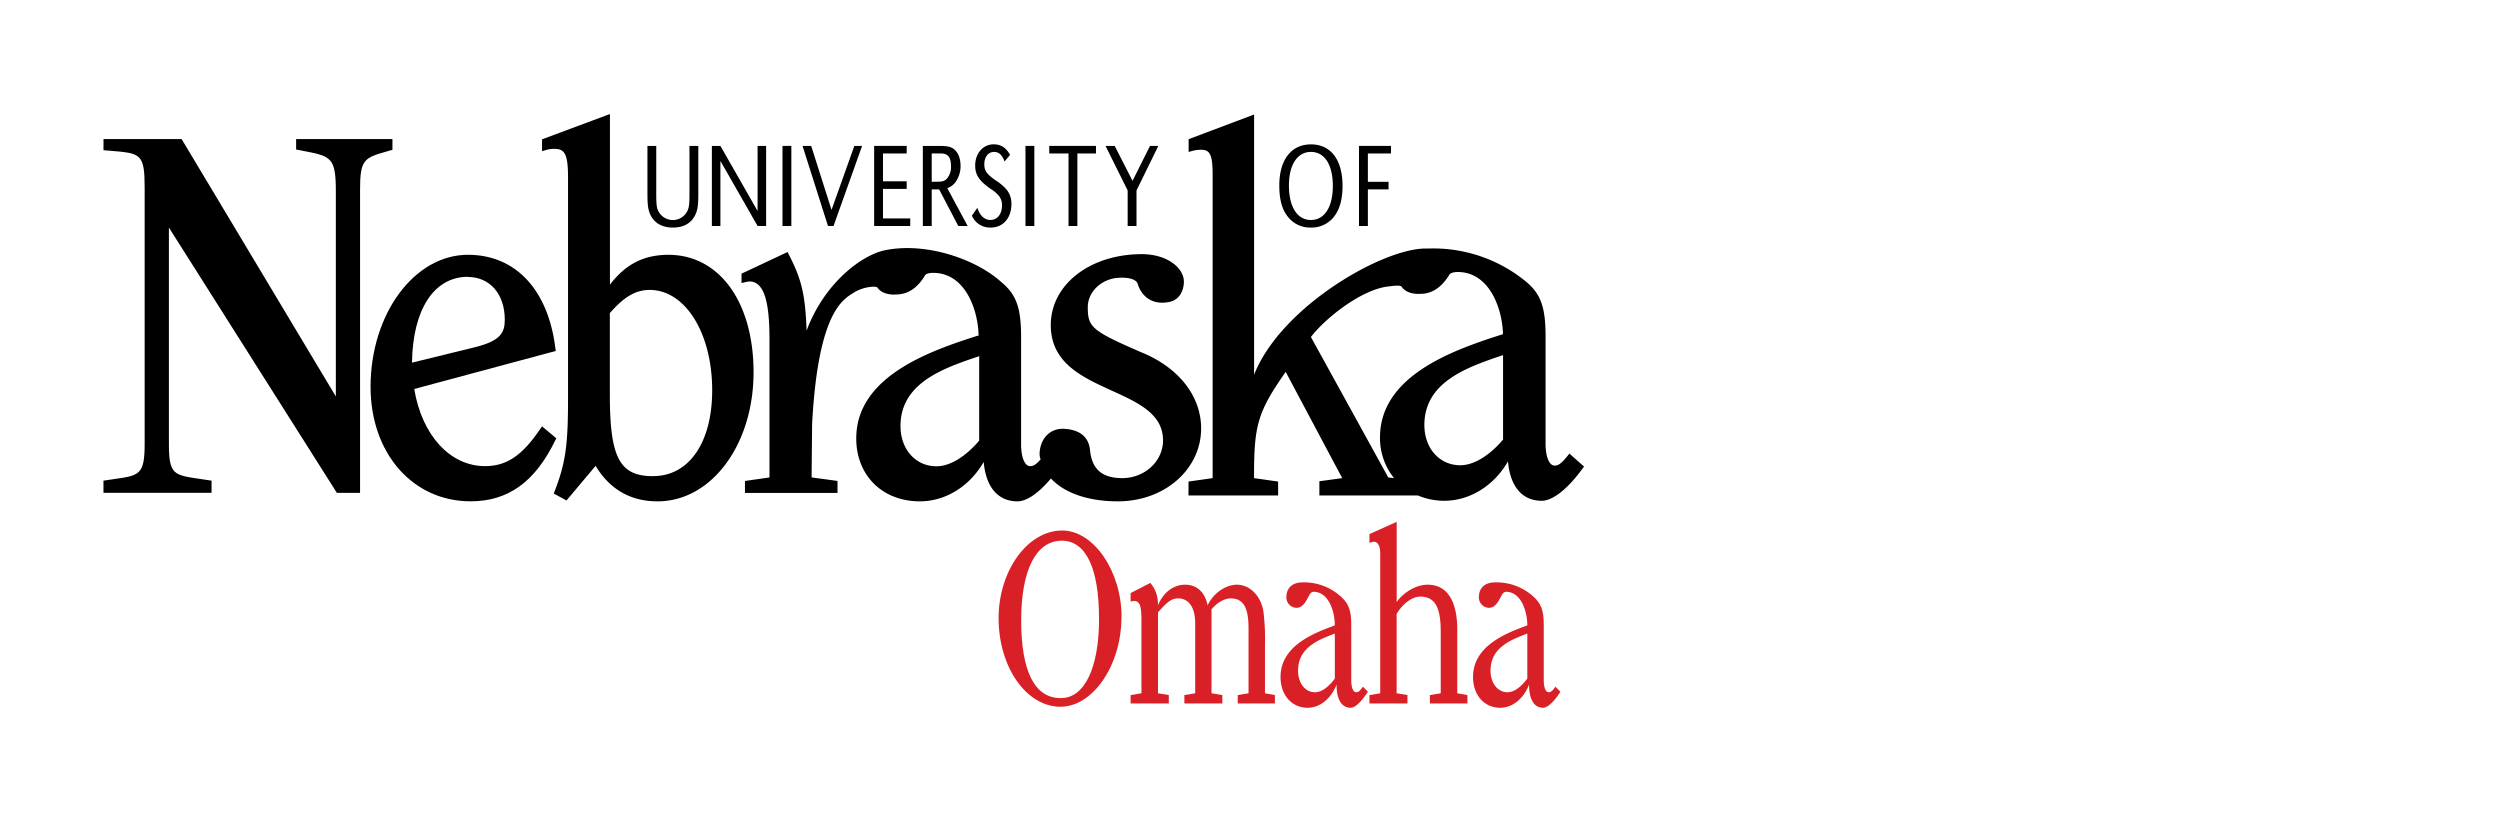
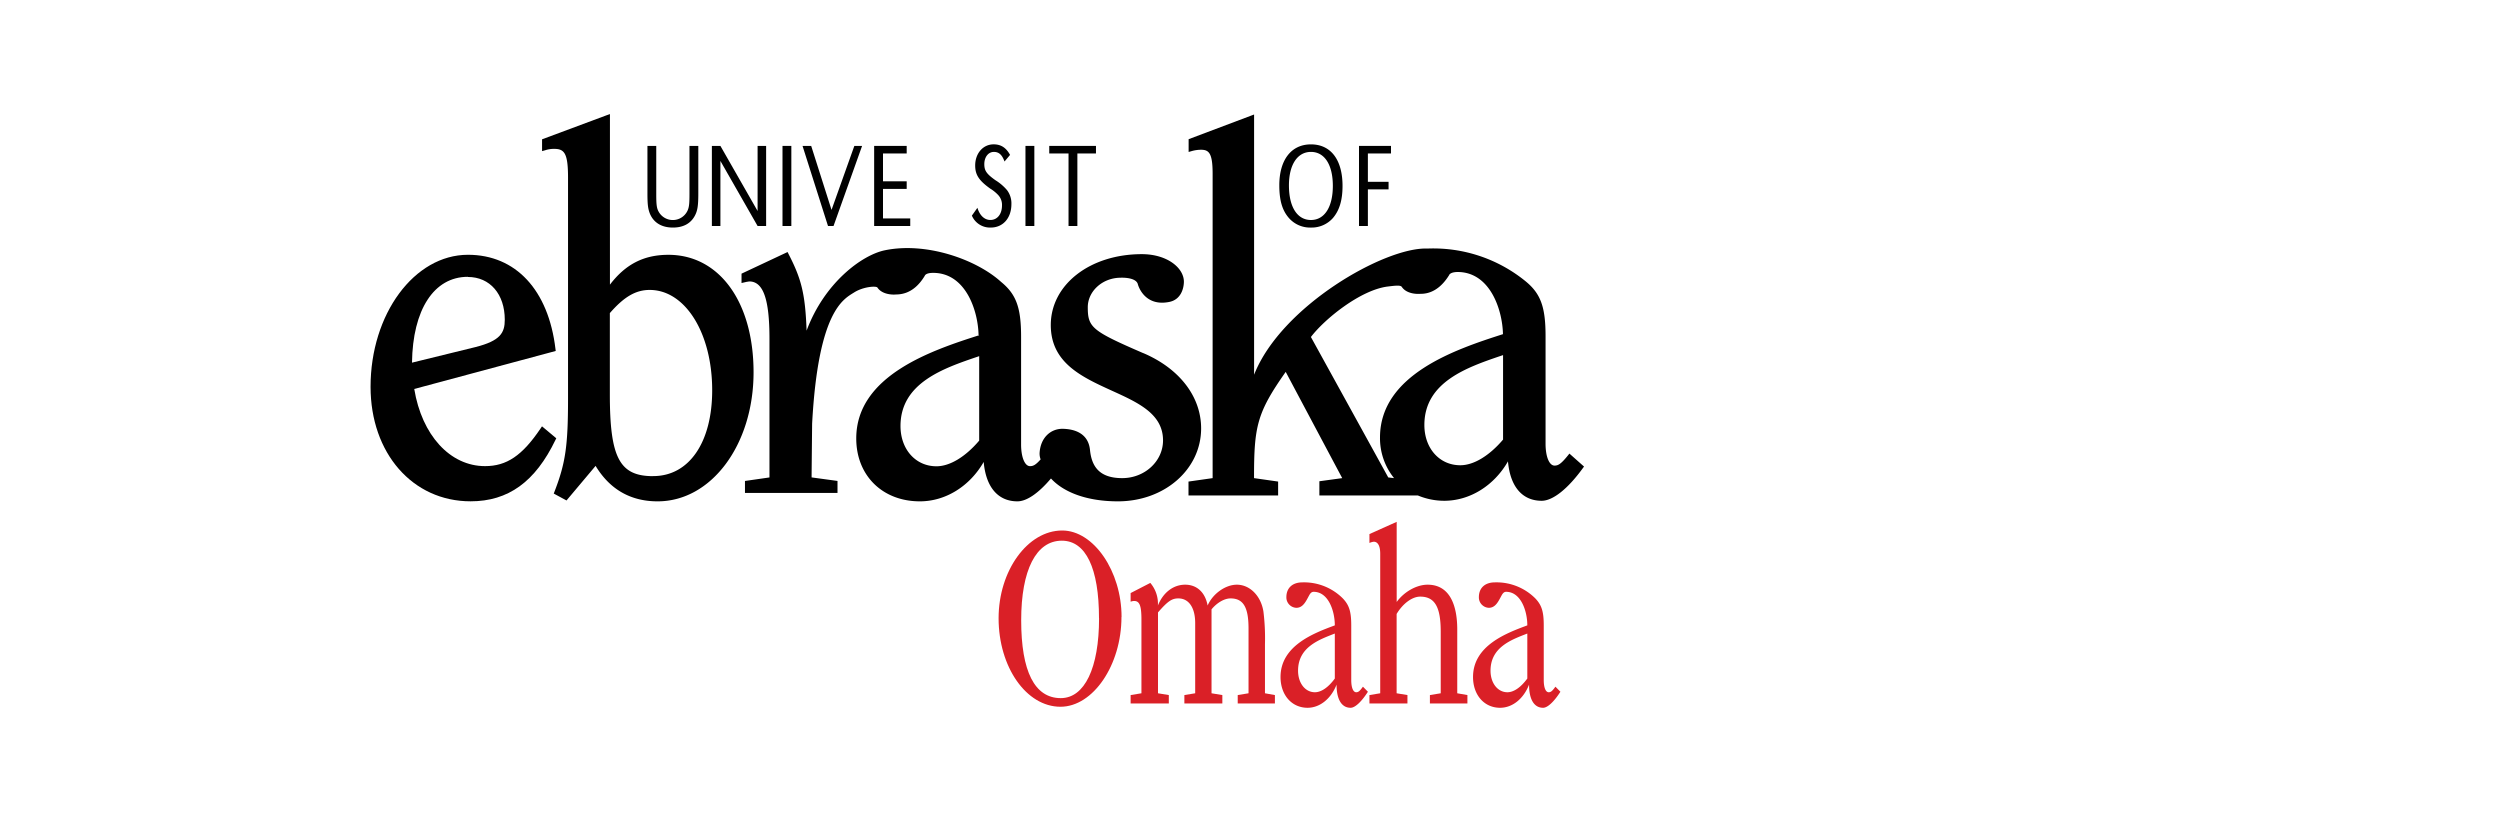
<svg xmlns="http://www.w3.org/2000/svg" id="Layer_1" data-name="Layer 1" viewBox="0 0 800 266">
  <defs>
    <style>.cls-1{fill:#da2027;}</style>
  </defs>
  <path class="cls-1" d="M351.7,197.84c0,15.95-4.64,25.56-12.25,25.56-8.38,0-12.67-8.55-12.67-24.91,0-16.11,4.78-25.47,13-25.47,7.68,0,11.9,8.79,11.9,24.82Zm7.2-.41c0-14.65-8.93-27.67-19-27.67-11.07,0-20.35,12.86-20.35,28.08,0,15.63,8.87,28.32,19.8,28.32,10.45,0,19.52-13.35,19.52-28.73Z" />
  <path class="cls-1" d="M370.53,193.77c1.66-4.15,4.91-6.67,8.72-6.67s6.43,2.52,7.19,6.67c1.6-3.74,5.68-6.67,9.35-6.67,4.22,0,7.75,3.66,8.51,8.62a69.13,69.13,0,0,1,.49,10.42v15.71l3.18.57v2.68h-11.9v-2.68l3.46-.57V201.1c0-6.76-1.67-9.61-5.75-9.61-2,0-4.36,1.39-6.09,3.5v26.86l3.46.57v2.68H379v-2.68l3.46-.57V199.39c0-4.89-2-7.9-5.4-7.9-2.07,0-3.39.9-6.5,4.48v25.88l3.46.57v2.68H361.8v-2.68l3.46-.57v-23.6c0-4.48-.62-5.94-2.35-5.94a3.37,3.37,0,0,0-1.11.24v-2.77l6.3-3.25a10.26,10.26,0,0,1,2.43,7.24Z" />
  <path class="cls-1" d="M427.14,202.73v14.4c-2.07,2.85-4.36,4.39-6.37,4.39-3.11,0-5.39-2.92-5.39-6.91,0-7.57,6.78-9.93,11.76-11.88Zm10.59,18.63-1.59-1.62c-1,1.38-1.45,1.78-2.15,1.78-1,0-1.59-1.54-1.59-3.9v-17.5c0-4.48-.69-6.51-2.7-8.63a17.54,17.54,0,0,0-12.94-5.13c-3.18,0-5.12,1.8-5.12,4.73a3.33,3.33,0,0,0,3.18,3.41c2.22,0,3.12-2.19,4.16-4.07.41-.73.83-1.05,1.38-1.05,4.71,0,6.78,6.1,6.78,10.74-6.57,2.44-17.37,6.43-17.37,16.52,0,5.78,3.6,9.85,8.65,9.85,3.95,0,7.54-2.93,9.28-7.41,0,4.81,1.66,7.41,4.49,7.41,1.46,0,3.53-2,5.54-5.13Z" />
  <path class="cls-1" d="M446.94,192.63c2.35-3.25,6.36-5.53,9.89-5.53,7.34,0,9.49,7,9.49,14.32v20.43l3.25.57v2.68h-12v-2.68l3.46-.57V202.07c0-7.89-1.93-11.15-6.57-11.15-2.56,0-5.54,2.2-7.54,5.54v25.39l3.46.57v2.68H438.22v-2.68l3.45-.57V177.17c0-2.45-.75-3.82-2.07-3.82a4.88,4.88,0,0,0-1.38.4V170.9l8.72-3.91v25.64Z" />
  <path class="cls-1" d="M488.74,202.73v14.4c-2.08,2.85-4.36,4.39-6.37,4.39-3.11,0-5.4-2.92-5.4-6.91,0-7.57,6.79-9.93,11.77-11.88Zm10.59,18.63-1.59-1.62c-1,1.38-1.46,1.78-2.15,1.78-1,0-1.59-1.54-1.59-3.9v-17.5c0-4.48-.69-6.51-2.7-8.63a17.54,17.54,0,0,0-12.94-5.13c-3.19,0-5.12,1.8-5.12,4.73a3.33,3.33,0,0,0,3.18,3.41c2.22,0,3.11-2.19,4.15-4.07.42-.73.83-1.05,1.39-1.05,4.7,0,6.78,6.1,6.78,10.74-6.57,2.44-17.37,6.43-17.37,16.52,0,5.78,3.6,9.85,8.65,9.85,4,0,7.54-2.93,9.28-7.41,0,4.81,1.66,7.41,4.49,7.41,1.46,0,3.53-2,5.54-5.13Z" />
  <path d="M210,46.69V62c0,3.64.14,4.72.89,5.95a5.19,5.19,0,0,0,9.17-.65c.46-1.12.57-2.16.57-5.3V46.69h2.83V61.87c0,4-.25,5.57-1.14,7.22-1.34,2.46-3.71,3.73-7,3.73-3.65,0-6.23-1.62-7.4-4.57-.57-1.5-.74-2.89-.74-6.38V46.69Z" />
  <polygon points="245.16 72.32 242.43 72.32 230.53 51.5 230.53 72.32 227.8 72.32 227.8 46.69 230.53 46.69 242.43 67.52 242.43 46.69 245.16 46.69 245.16 72.32 245.16 72.32" />
  <polygon points="253.23 72.32 250.4 72.32 250.4 46.69 253.23 46.69 253.23 72.32 253.23 72.32" />
  <polygon points="266.09 67.17 273.39 46.69 275.87 46.69 266.73 72.32 264.96 72.32 256.81 46.69 259.58 46.69 266.09 67.17 266.09 67.17" />
  <polygon points="290.14 58.02 290.14 60.45 282.56 60.45 282.56 69.9 291.28 69.9 291.28 72.32 279.73 72.32 279.73 46.69 290.14 46.69 290.14 49.11 282.56 49.11 282.56 58.02 290.14 58.02 290.14 58.02" />
-   <path d="M298.15,58.18V49.11h2.94c2.27,0,3.22,1.2,3.22,4a5.54,5.54,0,0,1-1.45,4.22c-.71.62-1.31.81-2.87.81Zm-2.83,14.14h2.83V60.6h2.37l6.13,11.72h3l-6.51-12.1a5.85,5.85,0,0,0,2.44-1.7,8.75,8.75,0,0,0,1.8-5.45c0-2.57-.95-4.73-2.55-5.64-.92-.54-2.09-.74-4.32-.74h-5.2V72.32Z" />
  <path d="M321.46,51.72c-.78-2.18-1.81-3.11-3.41-3.11-1.8,0-3.07,1.66-3.07,3.92,0,2.07.7,3.11,3.57,5.15a15.51,15.51,0,0,1,3.69,3.15,7,7,0,0,1,1.41,4.49c0,4.46-2.69,7.5-6.62,7.5A6.3,6.3,0,0,1,311,69l1.77-2.5c.75,2.46,2.27,3.89,4.15,3.89,2.23,0,3.72-1.89,3.72-4.65a4.59,4.59,0,0,0-1.17-3.27,11.83,11.83,0,0,0-2.59-2.11c-3.65-2.61-4.82-4.45-4.82-7.41,0-3.88,2.52-6.76,5.89-6.76,2.37,0,4,1.07,5.27,3.38l-1.8,2.14Z" />
  <polygon points="330.99 72.32 328.15 72.32 328.15 46.69 330.99 46.69 330.99 72.32 330.99 72.32" />
  <polygon points="344.76 72.32 341.93 72.32 341.93 49.11 335.76 49.11 335.76 46.69 350.71 46.69 350.71 49.11 344.76 49.11 344.76 72.32 344.76 72.32" />
-   <polygon points="370.66 46.69 363.68 60.95 363.68 72.32 360.85 72.32 360.85 60.95 353.77 46.69 356.7 46.69 362.41 57.87 368 46.69 370.66 46.69 370.66 46.69" />
  <path d="M419.51,48.61c4.35,0,7,4.12,7,10.87s-2.66,10.92-7,10.92-7.05-4.08-7.05-11.07c0-6.6,2.69-10.72,7.05-10.72Zm0-2.41c-6.31,0-10.13,4.95-10.13,13.09,0,4.8.92,8,3.05,10.45a9,9,0,0,0,7.08,3.08,9.06,9.06,0,0,0,7.05-3.08c2.05-2.42,3.05-5.68,3.05-10.26,0-8.37-3.76-13.28-10.1-13.28Z" />
  <polygon points="444.34 58.18 444.34 60.6 437.72 60.6 437.72 72.32 434.88 72.32 434.88 46.69 445.12 46.69 445.12 49.11 437.72 49.11 437.72 58.18 444.34 58.18 444.34 58.18" />
-   <path d="M124.84,44.51H94.76v3.33l2,.39C106,50,107.47,50.29,107.47,61.29v65.58c-2.62-4.35-49.35-82.36-49.35-82.36h-25v3.56l2.35.19c9.59.8,10.82.9,10.82,11.91V142c0,9.92-1.68,10.16-9.74,11.3l-3.44.51v3.88H67.7v-3.88l-3.88-.58c-8.28-1.21-9.77-1.42-9.77-11.23V72.82l53.75,84.89h7.42V60.65c0-9.73,1.35-10.13,8.83-12.27l1.53-.44V44.51Z" />
  <path d="M213.89,81.54c-7.86,0-13.71,3-18.71,9.55V36.49l-1,.37-20.72,7.72v3.78l.94-.26a8.78,8.78,0,0,1,2.94-.46c3.27,0,4.43,1.39,4.43,9.2v70.8c0,15-.81,20.6-4.34,29.7l-.23.6,4.08,2.21,9.31-11.07c4.54,7.51,11.19,11.35,19.85,11.35,17.21,0,30.7-18.14,30.7-41.29,0-22.49-10.95-37.6-27.25-37.6ZM209,152.37c-10.74,0-13.85-5.87-13.85-26.18v-26c4.57-5.24,8.29-7.41,12.75-7.41,11.38,0,20,13.81,20,32.11,0,16.68-7.4,27.46-18.86,27.46Z" />
  <path d="M502.22,145.13l-.48.61c-2.25,2.78-3.14,3.25-4.29,3.25-1.69,0-2.87-2.86-2.87-7V107.58c0-9.34-1.55-13.6-6.38-17.56a46.73,46.73,0,0,0-31.46-10.48C443.24,79,410,97.88,401.31,119.91V36.64l-1,.38-19.95,7.52v4.09l.95-.27a11.06,11.06,0,0,1,3-.44c2.58,0,3.73,1.11,3.73,7.69V153l-7.72,1.1v4.44H409v-4.44l-7.71-1.1c0-16.55.89-20.86,10.14-34,1.05,2,17.16,32.28,18.08,34l-7.31,1v4.55h31.52a22,22,0,0,0,8.41,1.7c8.28,0,16-4.89,20.42-12.61.7,8,4.52,12.61,10.79,12.61,3.55,0,8.34-3.79,13.15-10.41l.4-.54-4.7-4.17ZM441.6,140a20.35,20.35,0,0,0,4.5,13l-1.86-.22c-.35-.66-24.28-44.09-24.75-44.94,4.33-5.71,15.83-15.06,24.58-16.15,2.36-.29,4.1-.5,4.5.11,1.66,2.49,5.5,2.24,5.5,2.24.88-.09,5.56.6,9.65-6,0,0,.21-.94,2.63-1,10.43-.06,14.43,12,14.6,19.89C466,111.73,441.6,119.8,441.6,140Zm39.38.67c-4.43,5.21-9.41,8.21-13.69,8.21-6.66,0-11.49-5.42-11.49-12.88,0-13.84,13.82-18.52,24.92-22.28l.26-.09v27Z" />
  <path d="M173.41,136.47l-.46.69c-5.84,8.64-10.82,12-17.74,12-11.19,0-20.22-9.9-22.65-24.69l45.27-12.16-.08-.64c-2.24-18.88-12.72-30.14-28-30.14-17.18,0-31.17,18.95-31.17,42.25,0,21.23,13.44,36.64,32,36.64,12.06,0,20.7-6.24,27.17-19.65l.26-.52-4.53-3.79ZM149.72,88.63c7.07,0,11.81,5.5,11.81,13.68,0,4.22-1.44,6.73-9.32,8.74l-20.37,5c.22-16.94,7-27.47,17.88-27.47Z" />
  <path d="M365.83,113c-16.42-7.11-17.74-8.21-17.74-14.69,0-5.07,4.63-9.4,10.48-9.44,0,0,4.81-.27,5.52,2,.17.78,2.29,7.31,10.07,5.75,3.49-.69,4.58-3.87,4.68-6.24.19-4.51-5.22-9.05-13.46-9.05-16.61,0-29.13,9.76-29.13,22.69,0,12.1,9.94,16.61,19.55,21,8.41,3.82,16.37,7.41,16.37,15.91,0,6.66-5.86,12.07-13.06,12.07s-9.77-3.6-10.31-9-5-6.68-8.59-6.78c-4-.12-7.24,2.86-7.54,7.69A5.32,5.32,0,0,0,333,147c-1.6,1.81-2.4,2.17-3.39,2.17-1.68,0-2.86-2.86-2.86-6.95V110.27h0v-2.49c0-9.33-1.55-13.6-6.39-17.56-7.86-7.16-23.94-12.9-37.25-10.12-7.41,1.55-19.37,10.51-25,25.71-.43-11.75-1.64-16.52-5.77-24.52l-.32-.64-14.73,6.92v3l1.59-.37.88-.14c4.48,0,6.47,5.65,6.47,18.32v44.4l-7.84,1.13v3.83H268v-3.84l-8.29-1.13c0-1.2.17-17.2.17-17.2,1.94-36.09,10-39.83,13.46-42,2.88-1.83,7-2.14,7.43-1.56,1.65,2.49,5.5,2.25,5.5,2.25,1-.11,5.77.48,9.65-6,0,0,.21-.93,2.62-.94,10.44-.06,14.43,12,14.6,19.88l.17,0v.08C298.38,112.05,274,120.12,274,140.3c0,11.85,8.37,20.13,20.36,20.13,8.28,0,16-4.89,20.42-12.61.7,8,4.53,12.61,10.79,12.61,3,0,6.77-2.63,10.74-7.32,4.2,4.58,11.78,7.32,21.42,7.32,14.93,0,26.63-10.25,26.63-23.34,0-10.15-6.91-19.15-18.49-24.09Zm-52.49,28c-4.43,5.21-9.4,8.21-13.68,8.21-6.66,0-11.5-5.42-11.5-12.88,0-13.83,13.81-18.51,24.92-22.27l.26-.09v27Z" />
</svg>